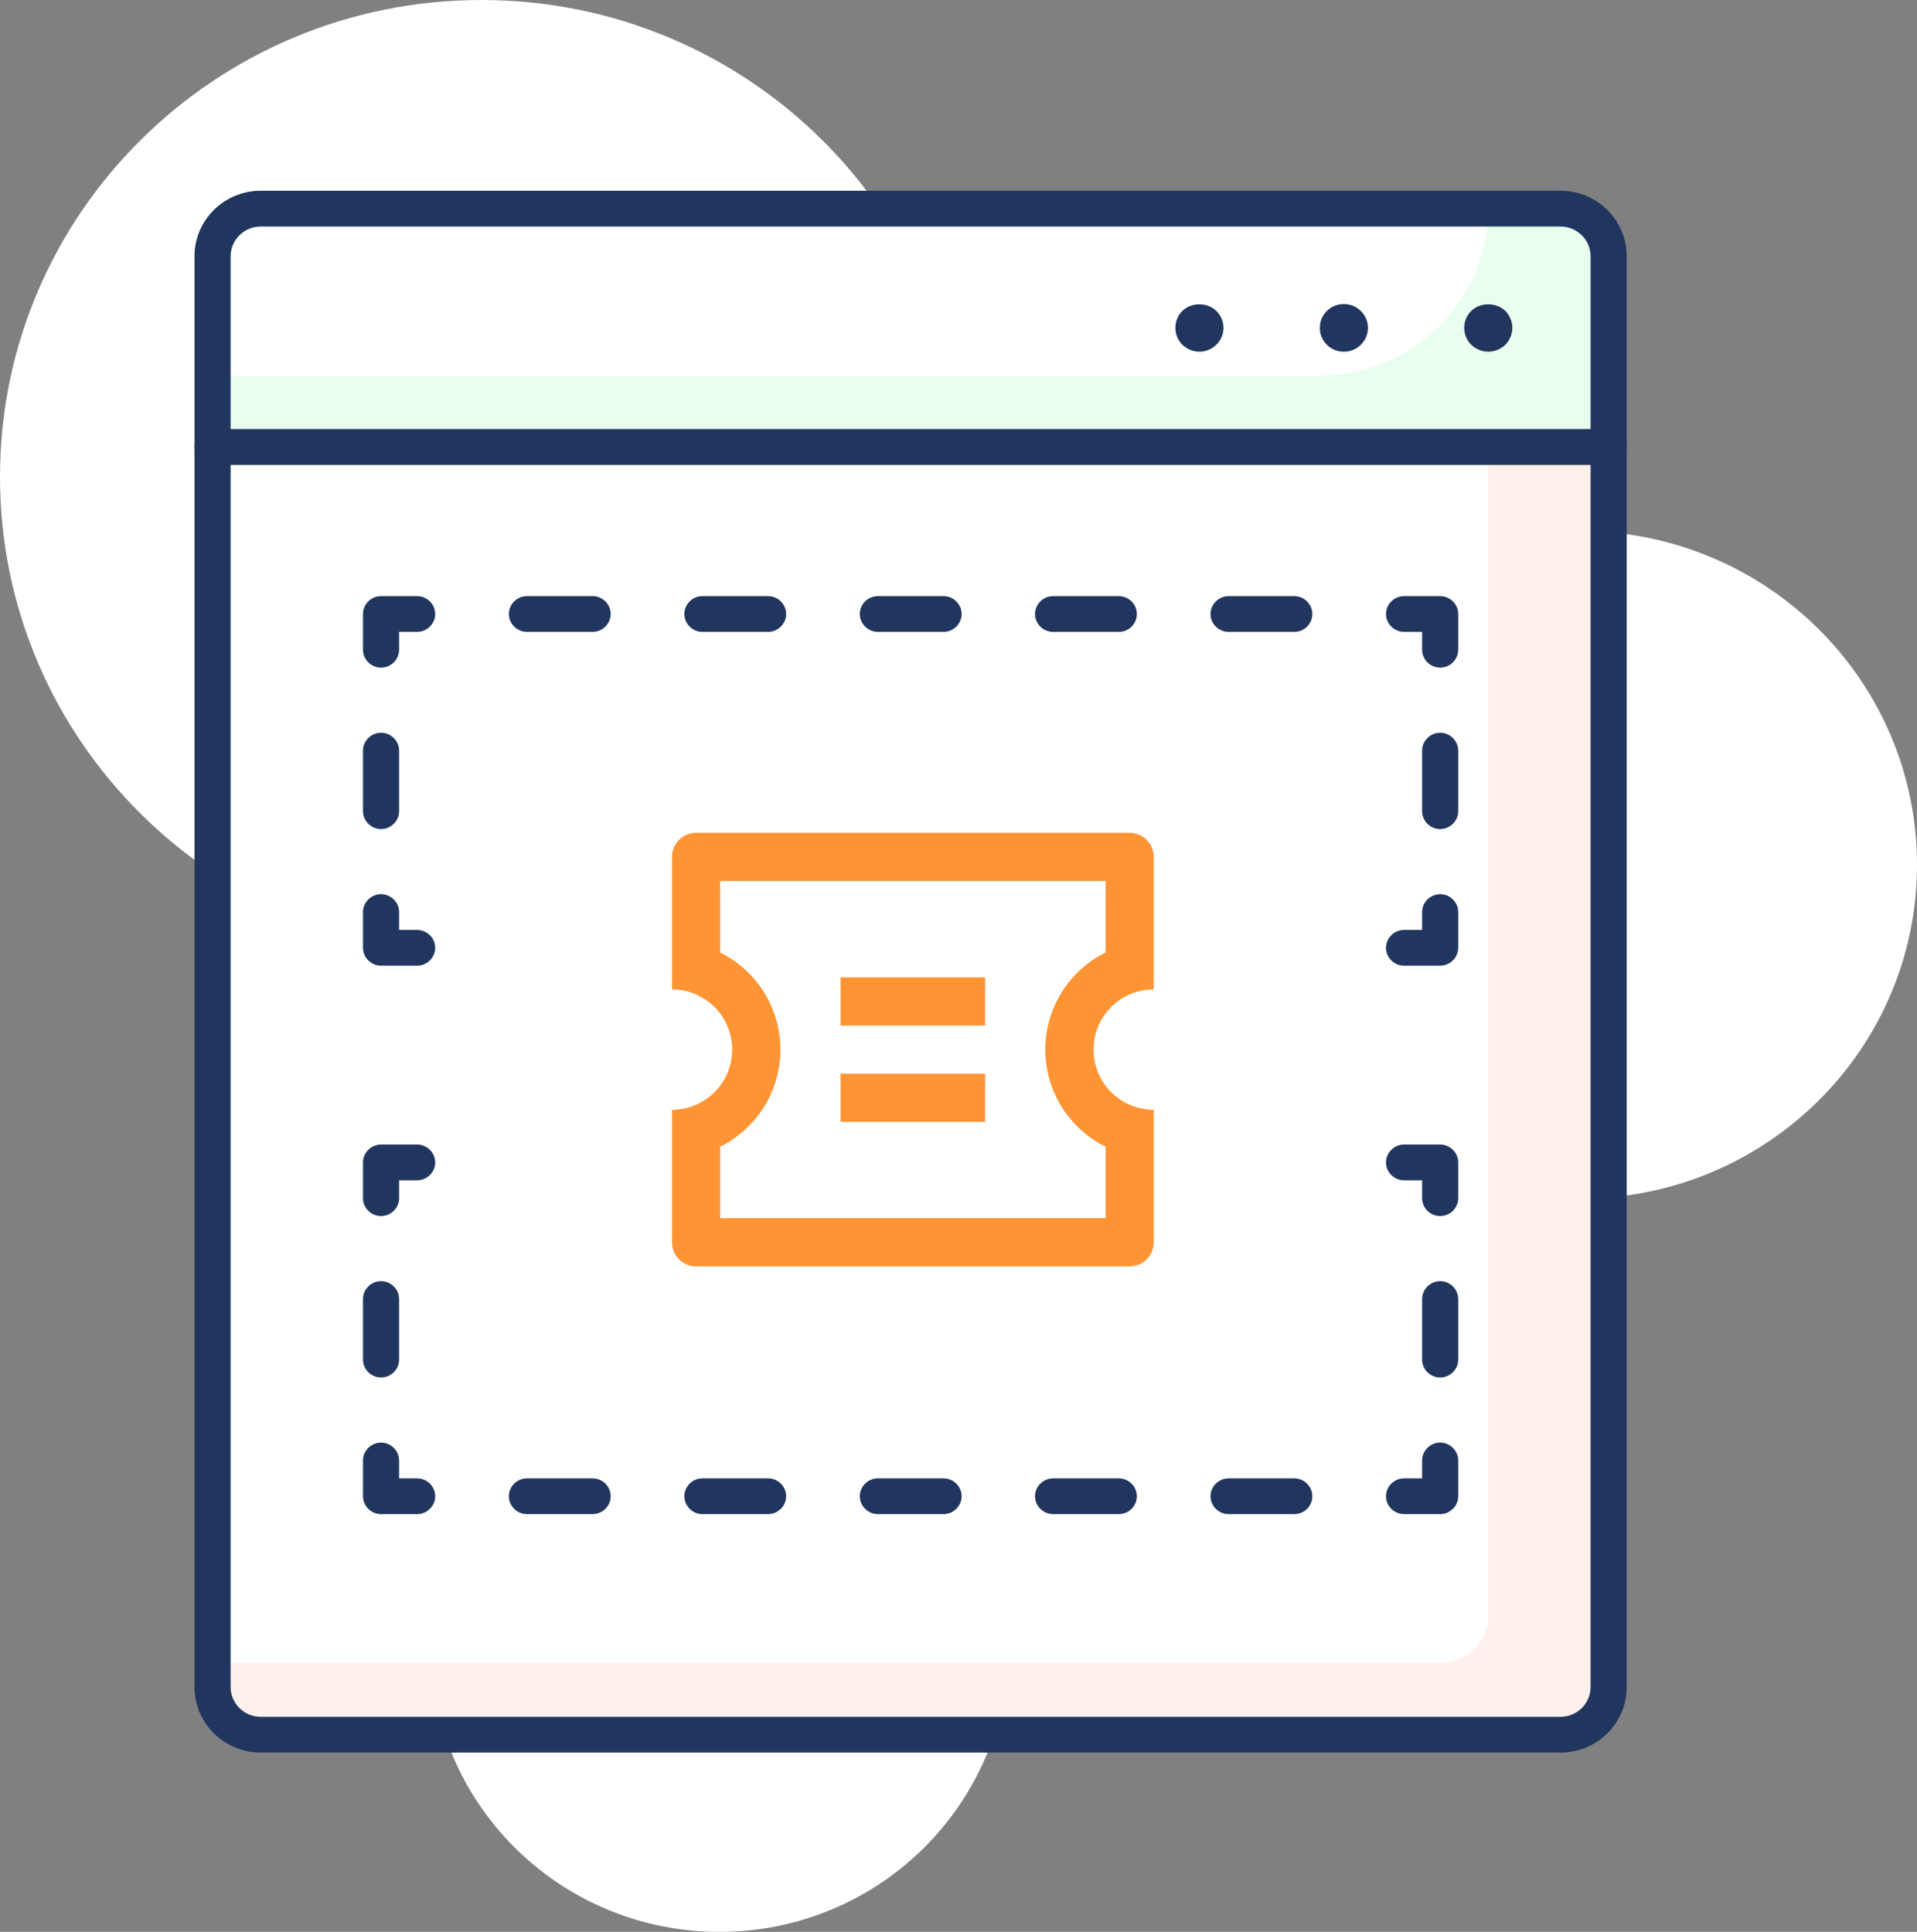
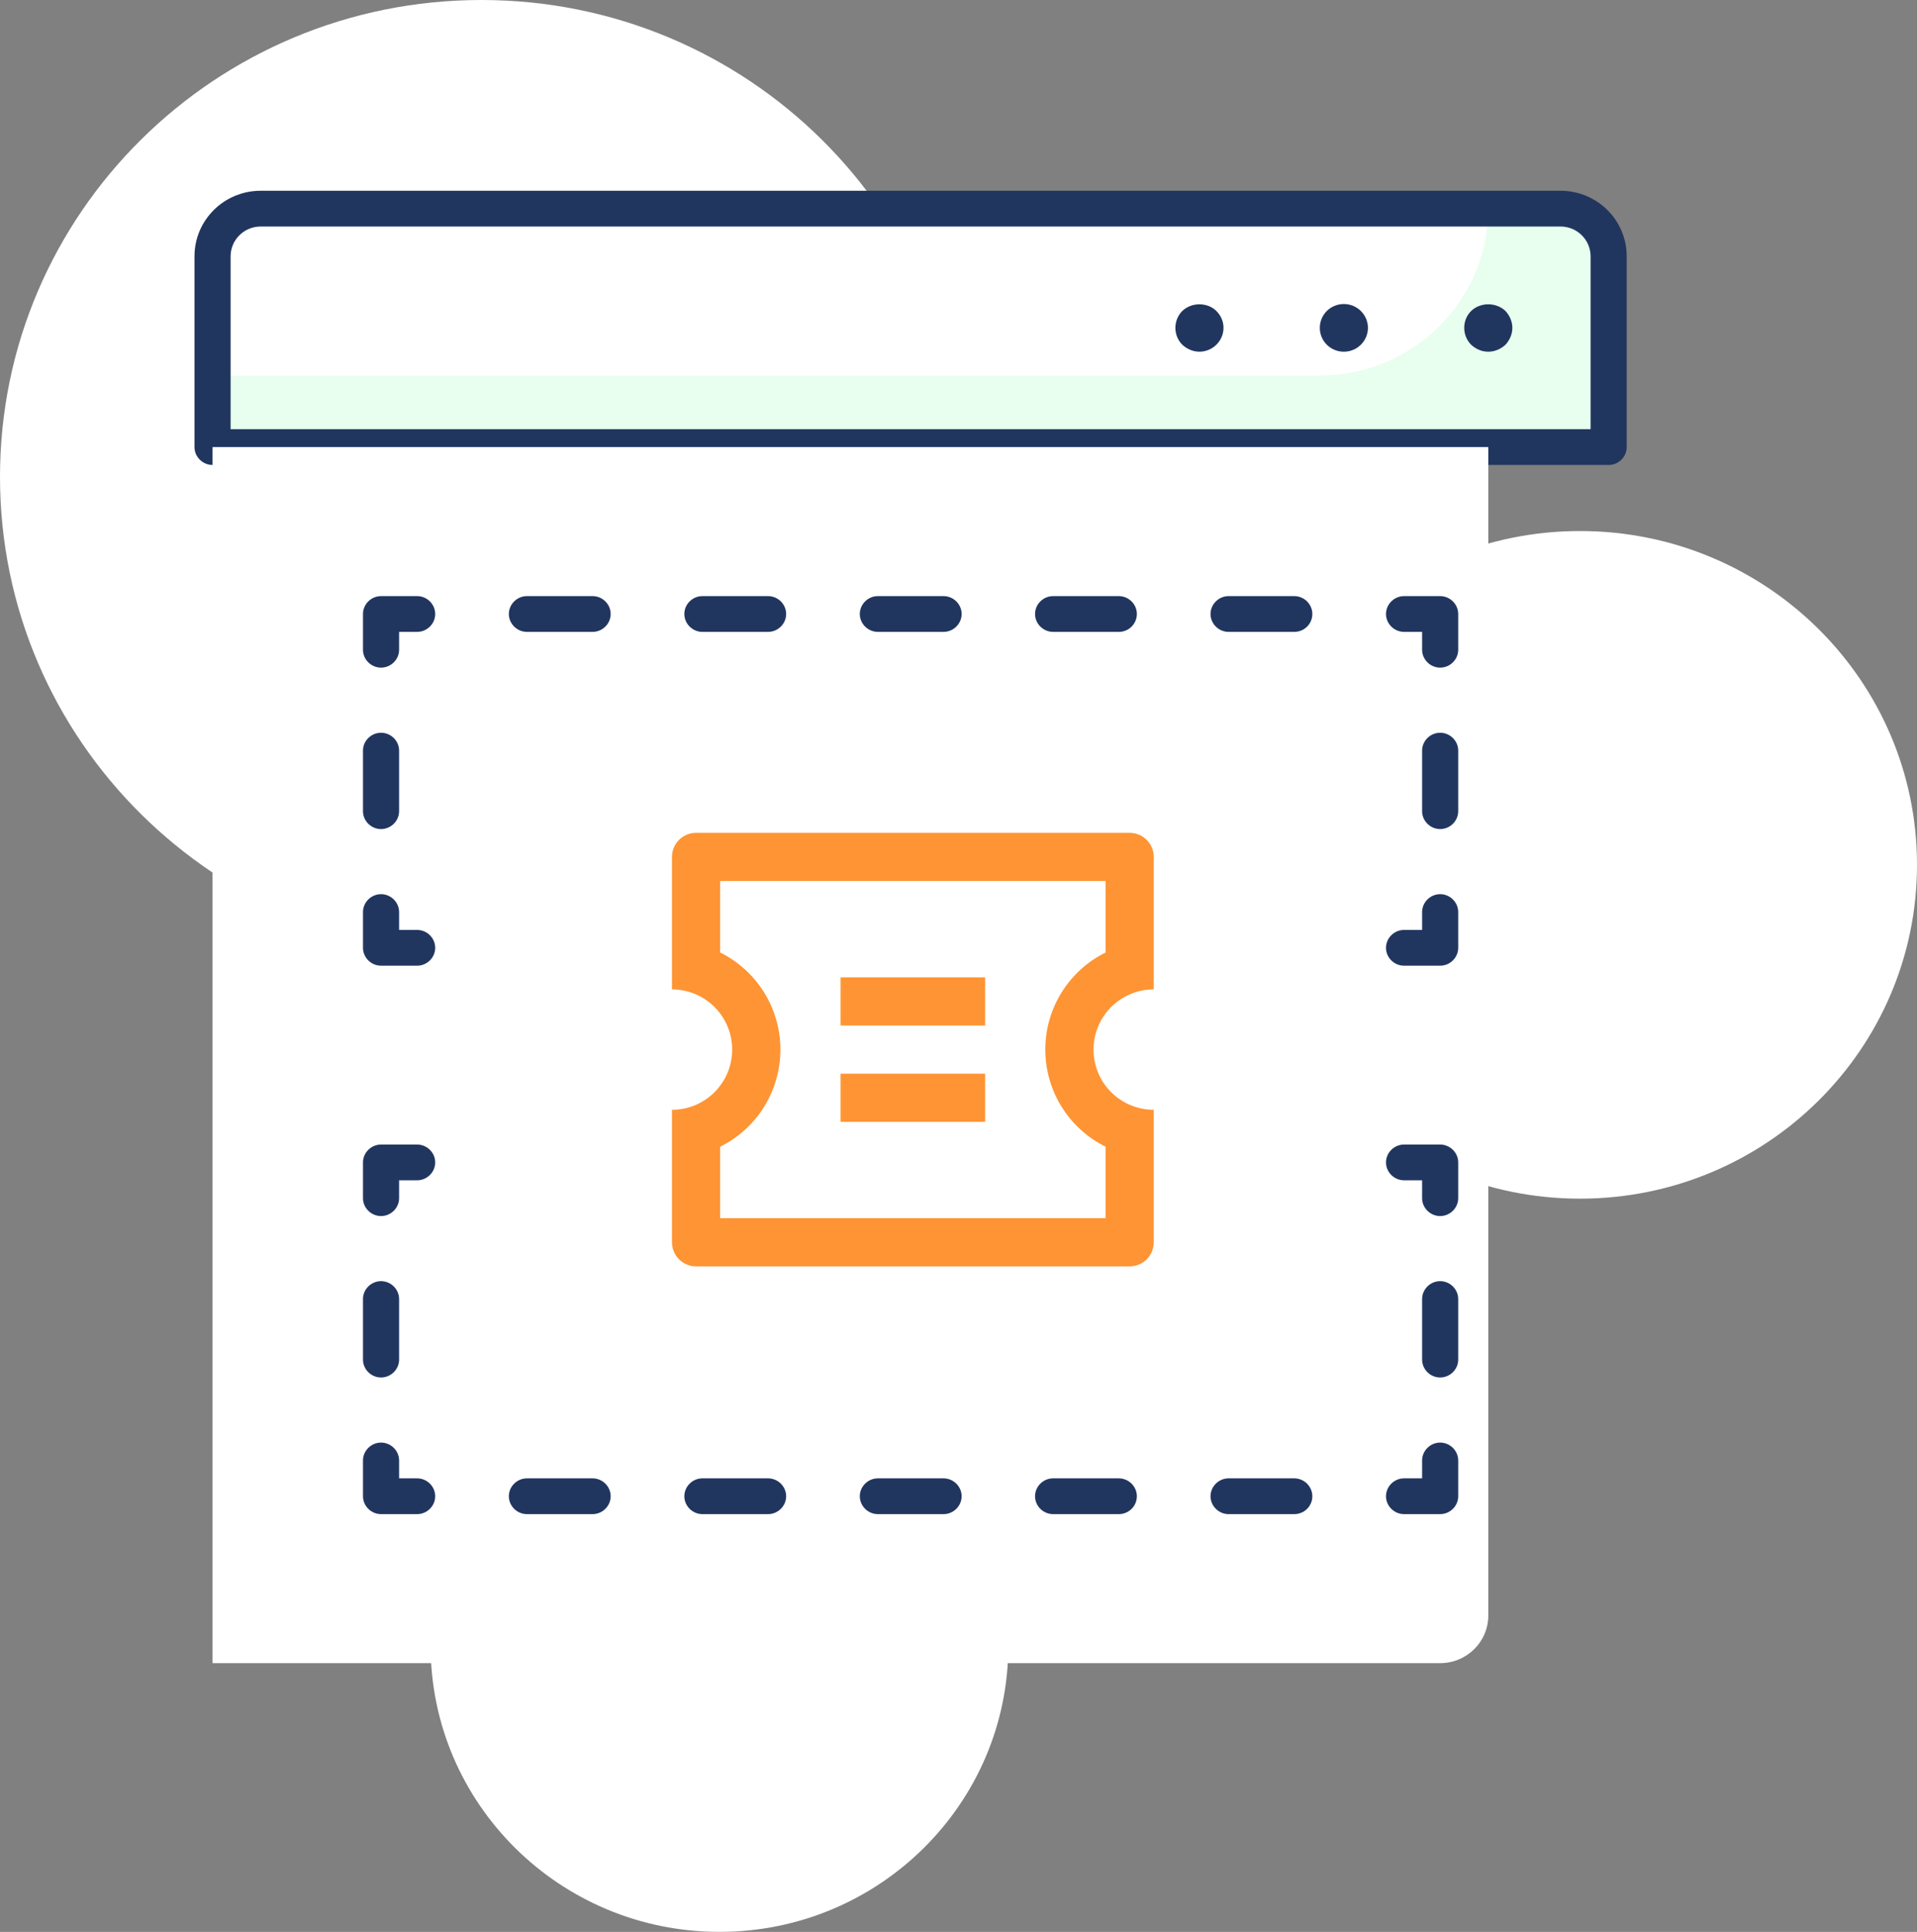
<svg xmlns="http://www.w3.org/2000/svg" width="126" height="127" viewBox="0 0 126 127" fill="none">
  <rect x="0" y="0" width="126" height="127" fill="#808080" stroke="none" />
  <path d="M103.85 78.799C116.083 78.799 126 68.974 126 56.854C126 44.734 116.083 34.909 103.85 34.909C91.617 34.909 81.701 44.734 81.701 56.854C81.701 68.974 91.617 78.799 103.85 78.799Z" fill="white" />
  <path d="M47.289 127C57.775 127 66.275 118.578 66.275 108.19C66.275 97.801 57.775 89.38 47.289 89.38C36.804 89.38 28.304 97.801 28.304 108.19C28.304 118.578 36.804 127 47.289 127Z" fill="white" />
  <path d="M31.642 62.701C49.118 62.701 63.285 48.665 63.285 31.35C63.285 14.036 49.118 0 31.642 0C14.167 0 0 14.036 0 31.35C0 48.665 14.167 62.701 31.642 62.701Z" fill="white" />
  <path d="M105.733 29.391H13.97V16.851C13.97 15.127 15.394 13.716 17.134 13.716H102.569C104.309 13.716 105.733 15.127 105.733 16.851V29.391Z" fill="#E8FEEE" />
  <path d="M86.748 24.688H13.97V16.851C13.97 15.127 15.394 13.716 17.134 13.716H97.822C97.822 19.766 92.87 24.688 86.748 24.688Z" fill="white" />
  <path d="M97.822 23.121C97.395 23.121 97 22.948 96.699 22.666C96.398 22.368 96.24 21.961 96.24 21.553C96.24 21.13 96.398 20.738 96.699 20.44C97.3 19.86 98.344 19.86 98.946 20.44C99.23 20.738 99.404 21.146 99.404 21.553C99.404 21.961 99.23 22.368 98.946 22.666C98.645 22.948 98.234 23.121 97.822 23.121Z" fill="#21365F" />
  <path d="M86.748 21.553C86.748 20.691 87.444 19.986 88.33 19.986C89.2 19.986 89.912 20.691 89.912 21.553C89.912 22.416 89.2 23.121 88.33 23.121C87.444 23.121 86.748 22.416 86.748 21.553Z" fill="#21365F" />
  <path d="M78.837 23.121C78.426 23.121 78.014 22.948 77.714 22.666C77.413 22.368 77.255 21.961 77.255 21.553C77.255 21.146 77.413 20.738 77.714 20.44C78.315 19.86 79.359 19.86 79.945 20.44C80.245 20.738 80.419 21.13 80.419 21.553C80.419 21.977 80.245 22.368 79.945 22.666C79.66 22.948 79.248 23.121 78.837 23.121Z" fill="#21365F" />
  <path d="M105.733 30.567H13.97C13.321 30.567 12.783 30.034 12.783 29.391V16.851C12.783 14.468 14.729 12.54 17.134 12.54H102.569C104.974 12.54 106.92 14.468 106.92 16.851V29.391C106.92 30.034 106.382 30.567 105.733 30.567ZM15.157 28.215H104.546V16.851C104.546 15.769 103.66 14.891 102.569 14.891H17.134C16.043 14.891 15.157 15.769 15.157 16.851V28.215Z" fill="#21365F" />
-   <path d="M105.733 29.391H13.97V110.902C13.97 112.642 15.394 114.037 17.134 114.037H102.569C104.309 114.037 105.733 112.642 105.733 110.902V29.391Z" fill="#FFF0EB" />
  <path d="M97.822 29.391H13.97V109.334H94.658C96.398 109.334 97.822 107.939 97.822 106.199V29.391Z" fill="white" />
-   <path d="M102.569 115.212H17.134C14.729 115.212 12.783 113.284 12.783 110.902V29.391C12.783 28.748 13.321 28.215 13.97 28.215H105.733C106.382 28.215 106.92 28.748 106.92 29.391V110.902C106.92 113.284 104.974 115.212 102.569 115.212ZM15.157 30.567V110.902C15.157 111.983 16.043 112.861 17.134 112.861H102.569C103.66 112.861 104.546 111.983 104.546 110.902V30.567H15.157Z" fill="#21365F" />
  <path d="M94.658 43.89C94.01 43.89 93.472 43.358 93.472 42.715V41.539H92.285C91.636 41.539 91.098 41.006 91.098 40.364C91.098 39.721 91.636 39.188 92.285 39.188H94.658C95.307 39.188 95.845 39.721 95.845 40.364V42.715C95.845 43.358 95.307 43.89 94.658 43.89Z" fill="#21365F" />
  <path d="M85.07 41.539H80.751C80.103 41.539 79.565 41.006 79.565 40.364C79.565 39.721 80.103 39.188 80.751 39.188H85.07C85.719 39.188 86.257 39.721 86.257 40.364C86.257 41.006 85.735 41.539 85.07 41.539ZM73.537 41.539H69.218C68.569 41.539 68.031 41.006 68.031 40.364C68.031 39.721 68.569 39.188 69.218 39.188H73.537C74.186 39.188 74.723 39.721 74.723 40.364C74.723 41.006 74.201 41.539 73.537 41.539ZM62.019 41.539H57.7C57.051 41.539 56.513 41.006 56.513 40.364C56.513 39.721 57.051 39.188 57.7 39.188H62.019C62.668 39.188 63.206 39.721 63.206 40.364C63.206 41.006 62.668 41.539 62.019 41.539ZM50.485 41.539H46.166C45.517 41.539 44.98 41.006 44.98 40.364C44.98 39.721 45.517 39.188 46.166 39.188H50.485C51.134 39.188 51.672 39.721 51.672 40.364C51.672 41.006 51.134 41.539 50.485 41.539ZM38.952 41.539H34.633C33.984 41.539 33.446 41.006 33.446 40.364C33.446 39.721 33.984 39.188 34.633 39.188H38.952C39.6 39.188 40.138 39.721 40.138 40.364C40.138 41.006 39.6 41.539 38.952 41.539Z" fill="#21365F" />
  <path d="M25.045 43.89C24.396 43.89 23.858 43.358 23.858 42.715V40.364C23.858 39.721 24.396 39.188 25.045 39.188H27.418C28.067 39.188 28.605 39.721 28.605 40.364C28.605 41.006 28.067 41.539 27.418 41.539H26.232V42.715C26.232 43.358 25.694 43.89 25.045 43.89Z" fill="#21365F" />
  <path d="M25.045 54.503C24.396 54.503 23.858 53.97 23.858 53.327V49.345C23.858 48.703 24.396 48.17 25.045 48.17C25.694 48.17 26.232 48.703 26.232 49.345V53.327C26.232 53.97 25.694 54.503 25.045 54.503Z" fill="#21365F" />
  <path d="M27.418 63.484H25.045C24.396 63.484 23.858 62.951 23.858 62.309V59.958C23.858 59.315 24.396 58.782 25.045 58.782C25.694 58.782 26.232 59.315 26.232 59.958V61.133H27.418C28.067 61.133 28.605 61.666 28.605 62.309C28.605 62.951 28.067 63.484 27.418 63.484Z" fill="#21365F" />
  <path d="M85.07 63.484H80.751C80.103 63.484 79.565 62.951 79.565 62.309C79.565 61.666 80.103 61.133 80.751 61.133H85.07C85.719 61.133 86.257 61.666 86.257 62.309C86.257 62.951 85.735 63.484 85.07 63.484ZM73.537 63.484H69.218C68.569 63.484 68.031 62.951 68.031 62.309C68.031 61.666 68.569 61.133 69.218 61.133H73.537C74.186 61.133 74.723 61.666 74.723 62.309C74.723 62.951 74.201 63.484 73.537 63.484ZM62.019 63.484H57.7C57.051 63.484 56.513 62.951 56.513 62.309C56.513 61.666 57.035 61.133 57.684 61.133H62.003C62.652 61.133 63.19 61.666 63.19 62.309C63.19 62.951 62.668 63.484 62.019 63.484ZM50.485 63.484H46.166C45.517 63.484 44.98 62.951 44.98 62.309C44.98 61.666 45.502 61.133 46.15 61.133H50.469C51.118 61.133 51.656 61.666 51.656 62.309C51.656 62.951 51.134 63.484 50.485 63.484ZM38.952 63.484H34.633C33.984 63.484 33.446 62.951 33.446 62.309C33.446 61.666 33.968 61.133 34.617 61.133H38.936C39.584 61.133 40.123 61.666 40.123 62.309C40.123 62.951 39.6 63.484 38.952 63.484Z" fill="#21365F" />
  <path d="M94.658 63.484H92.285C91.636 63.484 91.098 62.951 91.098 62.309C91.098 61.666 91.636 61.133 92.285 61.133H93.472V59.958C93.472 59.315 94.01 58.782 94.658 58.782C95.307 58.782 95.845 59.315 95.845 59.958V62.309C95.845 62.951 95.307 63.484 94.658 63.484Z" fill="#21365F" />
  <path d="M94.658 54.503C94.01 54.503 93.472 53.97 93.472 53.327V49.345C93.472 48.703 94.01 48.17 94.658 48.17C95.307 48.17 95.845 48.703 95.845 49.345V53.327C95.845 53.97 95.307 54.503 94.658 54.503Z" fill="#21365F" />
  <path d="M94.658 79.943C94.01 79.943 93.472 79.41 93.472 78.768V77.592H92.285C91.636 77.592 91.098 77.059 91.098 76.416C91.098 75.774 91.636 75.241 92.285 75.241H94.658C95.307 75.241 95.845 75.774 95.845 76.416V78.768C95.845 79.41 95.307 79.943 94.658 79.943Z" fill="#21365F" />
-   <path d="M85.07 77.592H80.751C80.103 77.592 79.565 77.059 79.565 76.416C79.565 75.774 80.103 75.241 80.751 75.241H85.07C85.719 75.241 86.257 75.774 86.257 76.416C86.257 77.059 85.735 77.592 85.07 77.592ZM73.537 77.592H69.218C68.569 77.592 68.031 77.059 68.031 76.416C68.031 75.774 68.569 75.241 69.218 75.241H73.537C74.186 75.241 74.723 75.774 74.723 76.416C74.723 77.059 74.201 77.592 73.537 77.592ZM62.019 77.592H57.7C57.051 77.592 56.513 77.059 56.513 76.416C56.513 75.774 57.051 75.241 57.7 75.241H62.019C62.668 75.241 63.206 75.774 63.206 76.416C63.206 77.059 62.668 77.592 62.019 77.592ZM50.485 77.592H46.166C45.517 77.592 44.98 77.059 44.98 76.416C44.98 75.774 45.517 75.241 46.166 75.241H50.485C51.134 75.241 51.672 75.774 51.672 76.416C51.672 77.059 51.134 77.592 50.485 77.592ZM38.952 77.592H34.633C33.984 77.592 33.446 77.059 33.446 76.416C33.446 75.774 33.984 75.241 34.633 75.241H38.952C39.6 75.241 40.138 75.774 40.138 76.416C40.138 77.059 39.6 77.592 38.952 77.592Z" fill="#21365F" />
  <path d="M25.045 79.943C24.396 79.943 23.858 79.41 23.858 78.768V76.416C23.858 75.774 24.396 75.241 25.045 75.241H27.418C28.067 75.241 28.605 75.774 28.605 76.416C28.605 77.059 28.067 77.592 27.418 77.592H26.232V78.768C26.232 79.41 25.694 79.943 25.045 79.943Z" fill="#21365F" />
  <path d="M25.045 90.555C24.396 90.555 23.858 90.022 23.858 89.38V85.398C23.858 84.755 24.396 84.222 25.045 84.222C25.694 84.222 26.232 84.755 26.232 85.398V89.38C26.232 90.022 25.694 90.555 25.045 90.555Z" fill="#21365F" />
  <path d="M27.418 99.537H25.045C24.396 99.537 23.858 99.004 23.858 98.362V96.01C23.858 95.368 24.396 94.835 25.045 94.835C25.694 94.835 26.232 95.368 26.232 96.01V97.186H27.418C28.067 97.186 28.605 97.719 28.605 98.362C28.605 99.004 28.067 99.537 27.418 99.537Z" fill="#21365F" />
  <path d="M85.07 99.537H80.751C80.103 99.537 79.565 99.004 79.565 98.362C79.565 97.719 80.103 97.186 80.751 97.186H85.07C85.719 97.186 86.257 97.719 86.257 98.362C86.257 99.004 85.735 99.537 85.07 99.537ZM73.537 99.537H69.218C68.569 99.537 68.031 99.004 68.031 98.362C68.031 97.719 68.569 97.186 69.218 97.186H73.537C74.186 97.186 74.723 97.719 74.723 98.362C74.723 99.004 74.201 99.537 73.537 99.537ZM62.019 99.537H57.7C57.051 99.537 56.513 99.004 56.513 98.362C56.513 97.719 57.051 97.186 57.7 97.186H62.019C62.668 97.186 63.206 97.719 63.206 98.362C63.206 99.004 62.668 99.537 62.019 99.537ZM50.485 99.537H46.166C45.517 99.537 44.98 99.004 44.98 98.362C44.98 97.719 45.517 97.186 46.166 97.186H50.485C51.134 97.186 51.672 97.719 51.672 98.362C51.672 99.004 51.134 99.537 50.485 99.537ZM38.952 99.537H34.633C33.984 99.537 33.446 99.004 33.446 98.362C33.446 97.719 33.984 97.186 34.633 97.186H38.952C39.6 97.186 40.138 97.719 40.138 98.362C40.138 99.004 39.6 99.537 38.952 99.537Z" fill="#21365F" />
  <path d="M94.658 99.537H92.285C91.636 99.537 91.098 99.004 91.098 98.362C91.098 97.719 91.636 97.186 92.285 97.186H93.472V96.01C93.472 95.368 94.01 94.835 94.658 94.835C95.307 94.835 95.845 95.368 95.845 96.01V98.362C95.845 99.004 95.307 99.537 94.658 99.537Z" fill="#21365F" />
  <path d="M94.658 90.555C94.01 90.555 93.472 90.022 93.472 89.38V85.398C93.472 84.755 94.01 84.222 94.658 84.222C95.307 84.222 95.845 84.755 95.845 85.398V89.38C95.845 90.022 95.307 90.555 94.658 90.555Z" fill="#21365F" />
  <rect x="32" y="47" width="57" height="44" fill="white" />
  <path d="M44.167 65.042V56.333C44.167 55.913 44.333 55.511 44.63 55.214C44.927 54.917 45.33 54.75 45.75 54.75H74.25C74.67 54.75 75.073 54.917 75.37 55.214C75.666 55.511 75.833 55.913 75.833 56.333V65.042C74.784 65.042 73.777 65.459 73.034 66.201C72.292 66.943 71.875 67.95 71.875 69C71.875 70.05 72.292 71.057 73.034 71.799C73.777 72.541 74.784 72.958 75.833 72.958V81.667C75.833 82.087 75.666 82.489 75.37 82.786C75.073 83.083 74.67 83.25 74.25 83.25H45.75C45.33 83.25 44.927 83.083 44.63 82.786C44.333 82.489 44.167 82.087 44.167 81.667V72.958C45.216 72.958 46.223 72.541 46.966 71.799C47.708 71.057 48.125 70.05 48.125 69C48.125 67.95 47.708 66.943 46.966 66.201C46.223 65.459 45.216 65.042 44.167 65.042ZM47.333 62.616C48.523 63.206 49.524 64.115 50.224 65.243C50.924 66.371 51.294 67.672 51.294 69C51.294 70.328 50.924 71.629 50.224 72.757C49.524 73.885 48.523 74.794 47.333 75.384V80.083H72.667V75.384C71.477 74.794 70.476 73.885 69.776 72.757C69.076 71.629 68.706 70.328 68.706 69C68.706 67.672 69.076 66.371 69.776 65.243C70.476 64.115 71.477 63.206 72.667 62.616V57.917H47.333V62.616ZM55.25 64.25H64.75V67.417H55.25V64.25ZM55.25 70.583H64.75V73.75H55.25V70.583Z" fill="#FE9433" />
</svg>